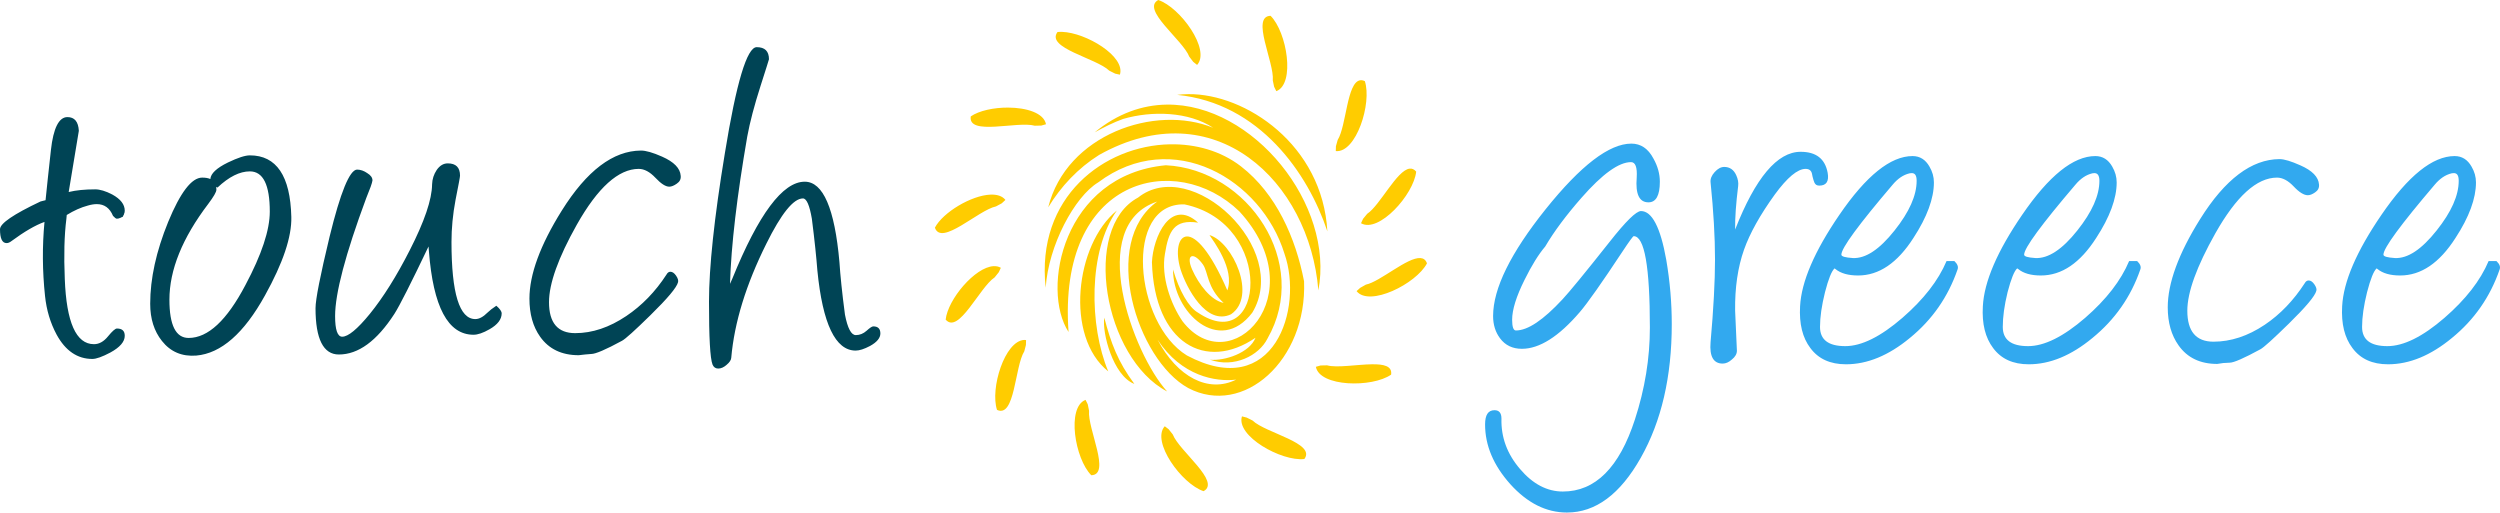
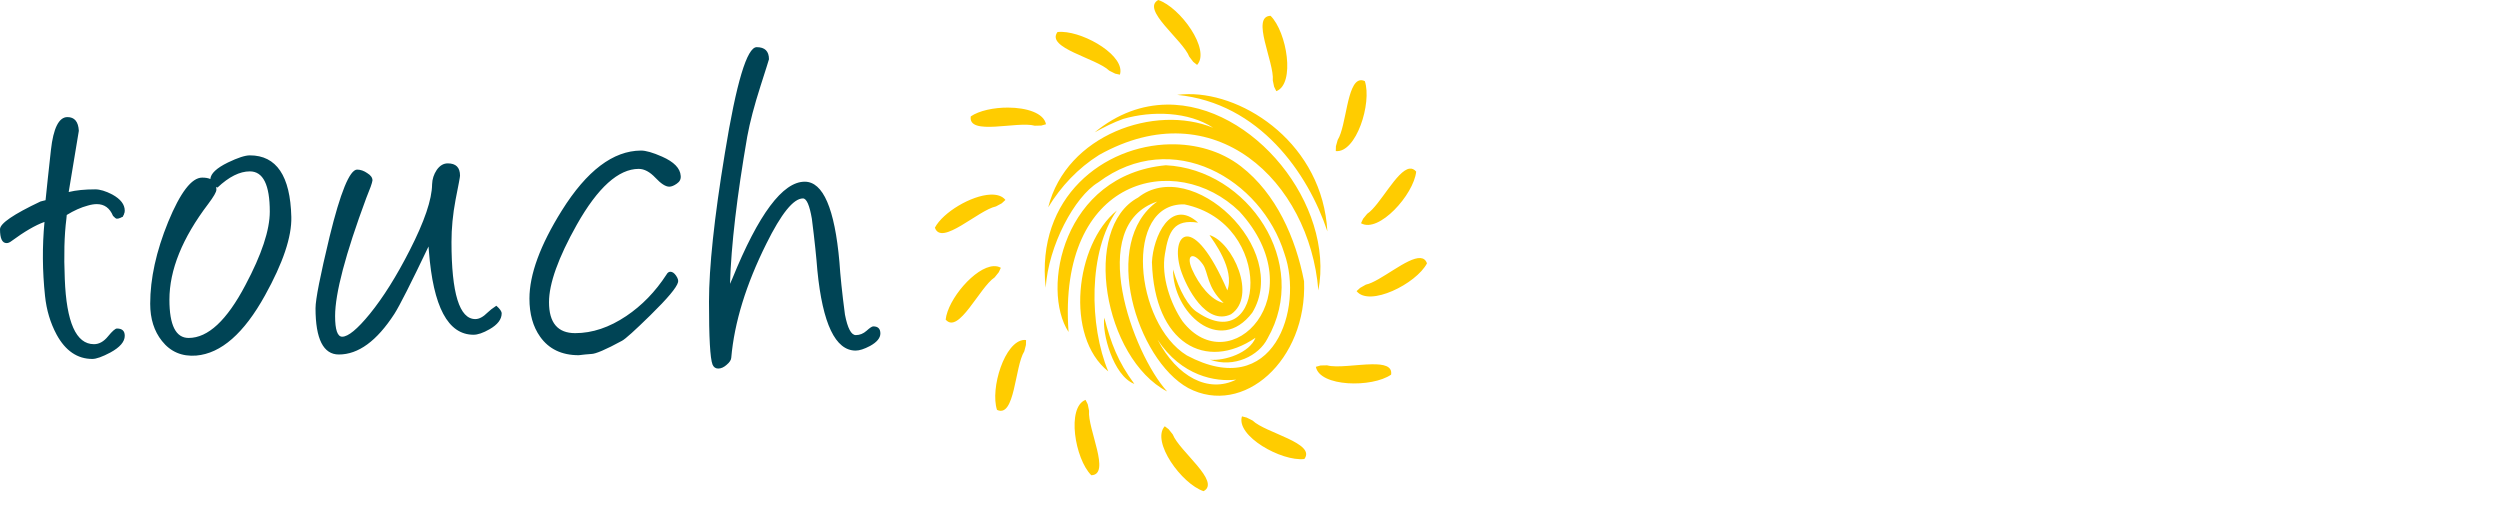
<svg xmlns="http://www.w3.org/2000/svg" width="439" height="90" id="svg-logo" version="1.1">
  <path d="M 203.391,1.14784e-5 C 200.307,1.662 207.686,6.99 208.836,9.948 l 0.696,0.911 0.678,0.541 C 212.633,8.739 207.257,1.283 203.391,1.14784e-5 z M 223.111,2.774 c -3.509,0.102 0.687,8.187 0.391,11.347 l 0.233,1.115 0.386,0.775 c 3.358,-1.291 1.872,-10.361 -1.009,-13.237 z m -36.613,2.822 c -0.277,-0.005 -0.55,0 -0.799,0.029 -2.111,2.802 6.809,4.582 9.09,6.785 l 1.038,0.522 0.828,0.18 c 1.018,-3.217 -5.947,-7.379 -10.158,-7.515 z m 52.365,8.499 c -2.363,0.312 -2.427,8.033 -3.963,10.469 l -0.312,1.11 -0.024,0.858 c 3.577,0.366 6.375,-8.412 5.103,-12.282 -0.298,-0.141 -0.561,-0.19 -0.805,-0.156 z m -30.183,2.437 c -0.668,0.005 -1.336,0.04 -1.969,0.127 14.465,1.432 22.994,13.783 26.377,23.969 -0.847,-15.202 -14.377,-24.199 -24.408,-24.097 z m -3.812,1.838 c -4.255,0.059 -8.598,1.535 -12.643,4.873 1.623,-0.897 3.27,-1.739 5.001,-2.358 5.054,-1.472 11.518,-1.293 15.806,1.555 -10.201,-4.182 -25.783,1.194 -28.966,13.963 2.237,-3.679 5.244,-6.877 8.939,-9.197 20.222,-11.312 36.945,4.6 38.499,23.784 2.861,-15.026 -11.425,-32.819 -26.636,-32.62 z m -27.849,0.522 c -2.5,-0.01 -5.093,0.537 -6.555,1.55 -0.522,3.47 8.183,0.78 11.244,1.633 l 1.14,-0.025 0.828,-0.233 c -0.381,-1.989 -3.446,-2.915 -6.658,-2.925 z m 28.419,6.448 c -11.536,0.225 -23.571,9.225 -21.815,25.182 0.478,-7.398 5.063,-15.99 9.226,-18.496 13.057,-9.767 28.684,-0.532 32.699,12.512 3.388,9.63 -1.832,26.031 -17.126,17.882 -9.217,-5.65 -11.157,-26.787 -0.444,-26.533 16.074,3.339 14.075,26.938 2.359,18.994 -1.575,-0.892 -3.275,-3.822 -4.352,-7.57 -0.054,7.511 8.124,15.192 13.915,7.593 6.794,-11.209 -10.684,-27.664 -20.056,-20.211 -9.948,5.351 -6.02,28.209 5.103,34.048 -6.039,-6.658 -14.325,-29.19 -1.736,-33.347 -10.012,7.126 -3.636,27.761 5.444,32.748 9.67,5.083 20.889,-4.855 20.339,-18.755 -1.472,-7.579 -4.86,-15.362 -11.093,-20.186 -3.499,-2.7 -7.944,-3.948 -12.462,-3.86 z m -0.721,3.679 c -18.068,1.706 -21.962,21.801 -17.079,29.277 -1.974,-27.245 18.868,-31.952 30.004,-21.167 13.433,14.65 -1.652,30.134 -10,19.276 -2.101,-3.071 -3.768,-7.857 -3.081,-11.813 0.634,-3.988 1.608,-6.146 5.829,-5.494 -4.84,-4.396 -7.901,2.515 -8.11,6.946 0.429,14.295 9.47,19.232 18.189,13.265 -1.043,2.661 -5.4,4.095 -7.983,3.86 4.215,1.491 8.573,-0.706 10.079,-3.708 7.637,-13.31 -3.398,-29.721 -17.849,-30.443 z m 42.803,0.595 c -2.237,0.287 -5.2,6.453 -7.438,7.929 l -0.726,0.882 -0.361,0.775 c 3.109,1.808 9.256,-5.019 9.688,-9.065 -0.356,-0.419 -0.75,-0.575 -1.164,-0.522 z m -73.586,4.562 c -3.344,0.126 -8.343,3.099 -9.767,5.804 1.135,3.319 7.617,-3.084 10.728,-3.733 l 1.008,-0.541 0.649,-0.599 c -0.556,-0.706 -1.501,-0.974 -2.618,-0.931 z m 22.181,2.797 c -7.31,5.942 -9.157,22.147 -1.506,28.244 -3.343,-7.964 -3.552,-21.075 1.506,-28.244 z m 16.269,4.303 c 0.634,0.976 4.509,6.044 3.134,9.713 -6.053,-14.012 -10.108,-10.01 -8.212,-3.679 1.028,3.217 4.508,9.943 8.861,7.877 4.635,-3.159 0.297,-12.692 -3.783,-13.911 z m -3.007,3.704 c 0.434,-0.029 1.112,0.414 1.867,1.477 0.951,1.364 0.659,4.01 3.627,6.735 -2.208,-0.429 -4.372,-3.232 -5.542,-5.883 -0.638,-1.442 -0.507,-2.296 0.049,-2.329 z m 40.059,0.337 c -2.301,-0.181 -7.062,4.137 -9.587,4.664 l -1.008,0.57 -0.624,0.57 c 2.227,2.827 10.463,-1.273 12.36,-4.873 -0.215,-0.619 -0.609,-0.892 -1.14,-0.931 z m -74.955,1.422 c -3.272,0.156 -8.043,5.839 -8.422,9.383 2.276,2.665 5.95,-5.663 8.602,-7.414 l 0.726,-0.906 0.361,-0.775 c -0.389,-0.23 -0.804,-0.307 -1.266,-0.288 z m 19.432,9.046 c -0.424,2.593 1.53,10.191 5.283,11.634 -2.9,-3.903 -4.104,-7.154 -5.283,-11.634 z m 9.353,3.86 c 4.201,6.418 10.196,7.443 13.807,7.018 -4.874,2.427 -10.352,-0.453 -13.807,-7.018 z m -23.425,0.049 c -3.416,0.185 -5.999,8.534 -4.766,12.282 3.173,1.496 3.101,-7.598 4.791,-10.284 l 0.287,-1.117 0.025,-0.853 c -0.112,-0.014 -0.225,-0.034 -0.337,-0.029 z m 61.071,4.275 c -2.641,0.039 -6.156,0.663 -7.877,0.185 l -1.14,0.025 -0.828,0.233 c 0.678,3.533 9.874,3.699 13.213,1.375 0.23,-1.521 -1.311,-1.848 -3.368,-1.818 z m -50.289,6.248 c -3.358,1.291 -1.877,10.361 1.009,13.237 3.509,-0.102 -0.687,-8.159 -0.391,-11.322 l -0.233,-1.14 -0.386,-0.775 z m 27.465,2.9 c -1.087,3.431 6.911,7.944 10.956,7.486 2.11,-2.802 -6.809,-4.553 -9.095,-6.76 l -1.033,-0.517 -0.828,-0.21 z m -13.555,1.734 c -2.422,2.661 2.955,10.124 6.814,11.4 3.091,-1.662 -4.265,-7.013 -5.414,-9.972 l -0.722,-0.907 -0.678,-0.522 z" id="sun" style="fill:#ffcc00;" />
  <path style="fill:#004455;fill-opacity:1" d="M 132.875 8.281 C 131.174 8.281 129.299 14.489 127.281 26.938 C 125.41 38.289 124.5 46.979 124.5 52.969 C 124.5 59.251 124.691 62.935 125.125 64.031 C 125.325 64.494 125.661 64.719 126.125 64.719 C 126.612 64.719 127.107 64.497 127.594 64.062 C 128.115 63.628 128.378 63.219 128.406 62.844 C 128.953 56.59 131.02 49.928 134.562 42.812 C 137.185 37.515 139.328 34.844 141 34.844 C 141.633 34.844 142.157 36.042 142.562 38.406 C 143.054 42.265 143.36 45.283 143.531 47.5 C 144.452 56.863 146.702 61.562 150.25 61.562 C 150.913 61.562 151.743 61.3 152.781 60.75 C 153.989 60.087 154.594 59.339 154.594 58.562 C 154.594 57.725 154.177 57.312 153.344 57.312 C 153.114 57.312 152.731 57.577 152.156 58.094 C 151.606 58.585 150.974 58.844 150.281 58.844 C 149.476 58.844 148.839 57.642 148.375 55.25 C 147.858 51.36 147.552 48.277 147.406 46.031 C 146.573 36.61 144.539 31.906 141.312 31.906 C 137.452 31.906 133.205 37.586 128.594 48.938 L 128.188 49.844 C 128.392 43.075 129.406 34.458 131.219 23.969 C 131.683 21.435 132.464 18.5 133.531 15.156 C 134.541 12.017 135.031 10.436 135.031 10.406 C 135.031 8.994 134.317 8.281 132.875 8.281 z M 11.844 20.562 C 10.343 20.562 9.365 22.486 8.938 26.375 C 8.503 30.264 8.2 33.197 8 35.156 C 7.712 35.244 7.412 35.316 7.125 35.375 C 2.372 37.622 0 39.241 0 40.25 C 0 41.863 0.376 42.688 1.156 42.688 C 1.415 42.688 1.713 42.573 2 42.344 C 4.277 40.672 6.199 39.544 7.812 38.969 C 7.408 43.262 7.442 47.592 7.906 51.969 C 8.165 54.449 8.842 56.708 9.938 58.75 C 11.493 61.606 13.596 63.031 16.219 63.031 C 16.911 63.031 17.961 62.652 19.375 61.906 C 21.072 60.98 21.906 60.002 21.906 58.969 C 21.906 58.102 21.452 57.688 20.531 57.688 C 20.243 57.688 19.719 58.142 18.969 59.062 C 18.218 59.99 17.397 60.438 16.5 60.438 C 13.362 60.438 11.663 56.606 11.375 48.969 C 11.204 44.85 11.286 41.347 11.656 38.438 C 11.686 38.121 11.719 37.891 11.719 37.75 C 12.986 36.97 14.228 36.411 15.438 36.094 C 16.013 35.923 16.537 35.844 17 35.844 C 18.325 35.844 19.269 36.526 19.844 37.906 C 20.132 38.223 20.36 38.406 20.531 38.406 C 20.76 38.406 20.955 38.339 21.125 38.25 L 21.188 38.25 C 21.198 38.213 21.325 38.15 21.562 38.062 C 21.68 37.776 21.75 37.66 21.75 37.719 L 21.781 37.562 C 21.869 37.392 21.906 37.205 21.906 37 C 21.906 35.908 21.185 34.961 19.719 34.156 C 18.563 33.552 17.552 33.25 16.719 33.25 C 14.901 33.25 13.359 33.402 12.062 33.719 L 13.844 22.969 C 13.755 21.355 13.081 20.562 11.844 20.562 z M 112.562 26.438 C 107.665 26.466 103.038 29.97 98.656 36.969 C 94.854 43.051 92.969 48.202 92.969 52.438 C 92.969 55.113 93.577 57.341 94.844 59.125 C 96.37 61.284 98.627 62.375 101.625 62.375 C 101.684 62.375 102.056 62.332 102.719 62.25 C 103.381 62.191 103.761 62.156 103.844 62.156 C 104.565 62.156 106.368 61.398 109.219 59.844 C 109.824 59.527 111.484 58.024 114.219 55.344 C 117.216 52.404 118.833 50.483 119.062 49.562 C 119.15 49.276 119.036 48.869 118.719 48.406 C 118.402 47.948 118.066 47.719 117.719 47.719 C 117.427 47.719 117.201 47.902 117.031 48.219 C 115.071 51.241 112.709 53.657 109.969 55.5 C 107.005 57.488 104.027 58.5 101 58.5 C 97.944 58.5 96.406 56.693 96.406 53.062 C 96.406 49.807 98.026 45.259 101.281 39.469 C 104.971 32.928 108.613 29.656 112.156 29.656 C 113.136 29.656 114.114 30.181 115.094 31.219 C 116.073 32.257 116.867 32.781 117.531 32.781 C 117.907 32.781 118.356 32.596 118.844 32.25 C 119.365 31.903 119.589 31.45 119.531 30.875 C 119.443 29.55 118.355 28.426 116.25 27.5 C 114.637 26.784 113.401 26.438 112.562 26.438 z M 43.875 27.281 C 43.042 27.281 41.761 27.698 40.031 28.531 C 38.023 29.509 37 30.488 36.938 31.438 C 36.558 31.266 36.083 31.188 35.5 31.188 C 33.657 31.188 31.666 33.783 29.531 38.969 C 27.43 44.125 26.375 48.908 26.375 53.344 C 26.375 55.966 27.054 58.144 28.438 59.875 C 29.935 61.775 31.963 62.637 34.469 62.438 C 38.821 62.062 42.847 58.533 46.531 51.875 C 49.699 46.173 51.244 41.577 51.156 38.094 C 50.985 30.89 48.544 27.281 43.875 27.281 z M 78.625 28.688 C 77.875 28.688 77.233 29.069 76.688 29.844 C 76.171 30.624 75.904 31.454 75.875 32.375 C 75.85 35.026 74.53 38.896 71.938 43.969 C 69.632 48.492 67.301 52.215 64.938 55.125 C 62.749 57.805 61.132 59.125 60.094 59.125 C 59.26 59.125 58.844 57.922 58.844 55.5 C 58.844 51.527 60.653 44.636 64.312 34.781 L 65.094 32.781 C 65.265 32.293 65.376 31.916 65.406 31.688 C 65.406 31.195 65.109 30.777 64.5 30.406 C 63.925 30.002 63.321 29.781 62.688 29.781 C 61.391 29.84 59.777 33.784 57.875 41.562 C 56.233 48.391 55.406 52.565 55.406 54.125 C 55.406 59.54 56.791 62.25 59.5 62.25 C 62.927 62.25 66.164 59.882 69.25 55.125 C 70.171 53.688 72.169 49.734 75.25 43.281 L 75.312 44.062 C 76.064 53.883 78.662 58.781 83.156 58.781 C 83.877 58.781 84.818 58.476 85.969 57.812 C 87.382 57.009 88.094 56.069 88.094 55.031 C 88.094 54.684 87.79 54.234 87.156 53.688 C 86.494 54.122 85.971 54.529 85.625 54.875 C 84.85 55.655 84.131 56.031 83.469 56.031 C 80.676 56.031 79.281 51.52 79.281 42.469 C 79.281 40.138 79.507 37.655 80 35.062 C 80.517 32.47 80.781 31.078 80.781 30.844 C 80.781 29.406 80.067 28.688 78.625 28.688 z M 43.875 30.094 C 46.209 30.094 47.375 32.457 47.375 37.156 C 47.375 40.411 45.945 44.706 43.094 50.062 C 39.837 56.257 36.526 59.344 33.125 59.344 C 30.878 59.344 29.75 57.119 29.75 52.625 C 29.75 47.411 32.011 41.801 36.562 35.812 C 37.513 34.545 38 33.712 38 33.312 C 38 33.136 37.995 32.967 37.969 32.812 L 38.188 32.938 C 40.206 31.037 42.091 30.094 43.875 30.094 z " id="touch" />
-   <path style="fill:#32a9ef;" d="M 286.469 25.219 C 282.58 25.219 277.572 29.059 271.406 36.75 C 265.27 44.417 262.188 50.661 262.188 55.5 C 262.188 57.026 262.603 58.338 263.406 59.406 C 264.332 60.644 265.608 61.25 267.25 61.25 C 270.331 61.25 273.722 59.106 277.406 54.812 C 278.79 53.199 281.273 49.669 284.875 44.219 C 286.089 42.377 286.763 41.469 286.875 41.469 C 288.775 41.469 289.719 46.815 289.719 57.531 C 289.719 62.888 288.849 68.271 287.094 73.656 C 284.355 82.098 280.14 86.312 274.438 86.312 C 271.669 86.312 269.152 84.995 266.906 82.344 C 264.659 79.722 263.569 76.785 263.656 73.5 C 263.656 72.524 263.247 72.031 262.438 72.031 C 261.317 72.031 260.781 72.859 260.781 74.531 C 260.781 78.221 262.25 81.716 265.219 85.031 C 268.216 88.345 271.525 90 275.156 90 C 280.172 90 284.498 86.803 288.125 80.375 C 291.756 73.951 293.562 66.129 293.562 56.938 C 293.562 53.253 293.256 49.485 292.594 45.625 C 291.584 39.923 290.086 37.062 288.156 37.062 C 287.323 37.062 285.481 38.869 282.625 42.5 C 278.36 47.885 275.613 51.236 274.375 52.562 C 271.002 56.193 268.292 58.031 266.188 58.031 C 265.753 58.031 265.531 57.394 265.531 56.156 C 265.531 54.397 266.251 52.063 267.719 49.125 C 268.956 46.62 270.165 44.665 271.344 43.281 C 272.898 40.635 275.042 37.771 277.719 34.719 C 281.38 30.543 284.271 28.469 286.406 28.469 C 287.181 28.469 287.517 29.37 287.406 31.188 C 287.172 34.097 287.855 35.531 289.469 35.531 C 290.794 35.531 291.469 34.329 291.469 31.906 C 291.469 30.528 291.09 29.17 290.344 27.844 C 289.418 26.084 288.112 25.219 286.469 25.219 z M 316.188 26.656 C 312.097 26.656 308.26 31.208 304.688 40.312 C 304.658 38.265 304.843 35.714 305.219 32.688 C 305.301 32.084 305.192 31.441 304.875 30.75 C 304.442 29.799 303.732 29.312 302.781 29.312 C 302.206 29.312 301.644 29.609 301.094 30.219 C 300.547 30.823 300.316 31.425 300.375 32 C 300.892 37.073 301.156 41.59 301.156 45.562 C 301.156 49.422 300.892 54.275 300.375 60.094 C 300.17 62.599 300.887 63.844 302.5 63.844 C 303.046 63.844 303.579 63.618 304.125 63.125 C 304.7 62.667 305 62.14 305 61.594 C 304.8 57.042 304.688 54.703 304.688 54.562 C 304.634 50.526 305.153 46.953 306.25 43.844 C 307.283 40.934 309.092 37.705 311.656 34.156 C 313.845 31.164 315.654 29.656 317.062 29.656 C 317.696 29.656 318.071 29.951 318.188 30.531 L 318.281 31 C 318.394 31.463 318.508 31.835 318.625 32.094 C 318.796 32.439 319.063 32.594 319.469 32.594 C 320.706 32.594 321.201 31.845 320.938 30.344 C 320.48 27.868 318.898 26.656 316.188 26.656 z M 335.844 27.406 C 331.983 27.406 327.693 30.861 323 37.719 C 318.618 44.113 316.322 49.458 316.094 53.781 C 315.923 56.866 316.521 59.307 317.906 61.125 C 319.315 63.026 321.393 63.969 324.156 63.969 C 327.904 63.969 331.656 62.424 335.375 59.344 C 339.293 56.147 342.078 52.152 343.75 47.312 C 343.92 46.85 343.734 46.36 343.188 45.844 L 341.812 45.844 C 340.37 49.27 337.776 52.586 334.062 55.812 C 330.231 59.126 326.882 60.781 324.031 60.781 C 321.063 60.781 319.594 59.653 319.594 57.406 C 319.594 55.676 319.889 53.647 320.469 51.312 C 321.073 48.978 321.635 47.583 322.156 47.125 L 322.312 47.25 C 323.233 48.001 324.552 48.375 326.281 48.375 C 329.937 48.375 333.179 46.192 336 41.781 C 338.388 38.121 339.594 34.854 339.594 32.031 C 339.594 31.052 339.334 30.142 338.812 29.25 C 338.121 28.036 337.14 27.406 335.844 27.406 z M 367.938 27.406 C 364.077 27.406 359.788 30.861 355.094 37.719 C 350.713 44.113 348.416 49.458 348.188 53.781 C 348.012 56.866 348.62 59.307 350 61.125 C 351.412 63.026 353.486 63.969 356.25 63.969 C 359.993 63.969 363.718 62.424 367.438 59.344 C 371.355 56.147 374.173 52.152 375.844 47.312 C 376.015 46.85 375.828 46.36 375.281 45.844 L 373.875 45.844 C 372.433 49.27 369.869 52.586 366.156 55.812 C 362.32 59.126 358.981 60.781 356.125 60.781 C 353.162 60.781 351.688 59.653 351.688 57.406 C 351.688 55.676 351.956 53.647 352.531 51.312 C 353.14 48.978 353.702 47.583 354.219 47.125 L 354.406 47.25 C 355.327 48.001 356.651 48.375 358.375 48.375 C 362.036 48.375 365.268 46.192 368.094 41.781 C 370.482 38.121 371.688 34.854 371.688 32.031 C 371.688 31.052 371.423 30.142 370.906 29.25 C 370.215 28.036 369.234 27.406 367.938 27.406 z M 431.031 27.406 C 427.171 27.406 422.88 30.861 418.188 37.719 C 413.806 44.113 411.51 49.458 411.281 53.781 C 411.11 56.866 411.709 59.307 413.094 61.125 C 414.502 63.026 416.58 63.969 419.344 63.969 C 423.092 63.969 426.843 62.424 430.562 59.344 C 434.482 56.147 437.266 52.152 438.938 47.312 C 439.112 46.85 438.921 46.36 438.375 45.844 L 437 45.844 C 435.558 49.27 432.963 52.586 429.25 55.812 C 425.42 59.126 422.07 60.781 419.219 60.781 C 416.25 60.781 414.781 59.653 414.781 57.406 C 414.781 55.676 415.076 53.647 415.656 51.312 C 416.26 48.978 416.822 47.583 417.344 47.125 L 417.5 47.25 C 418.421 48.001 419.738 48.375 421.469 48.375 C 425.128 48.375 428.366 46.192 431.188 41.781 C 433.581 38.121 434.781 34.854 434.781 32.031 C 434.781 31.052 434.522 30.142 434 29.25 C 433.309 28.036 432.328 27.406 431.031 27.406 z M 400.281 27.938 C 395.383 27.966 390.721 31.47 386.344 38.469 C 382.542 44.546 380.656 49.734 380.656 53.969 C 380.656 56.645 381.291 58.867 382.562 60.656 C 384.088 62.815 386.345 63.906 389.344 63.906 C 389.402 63.906 389.744 63.837 390.406 63.75 C 391.069 63.696 391.444 63.688 391.531 63.688 C 392.254 63.688 394.055 62.898 396.906 61.344 C 397.516 61.027 399.168 59.519 401.906 56.844 C 404.903 53.904 406.52 51.988 406.75 51.062 C 406.837 50.776 406.723 50.4 406.406 49.938 C 406.091 49.475 405.752 49.25 405.406 49.25 C 405.118 49.25 404.895 49.402 404.719 49.719 C 402.76 52.741 400.427 55.19 397.688 57.031 C 394.719 59.02 391.709 60 388.688 60 C 385.632 60 384.094 58.193 384.094 54.562 C 384.094 51.306 385.745 46.794 389 41 C 392.686 34.465 396.3 31.188 399.844 31.188 C 400.823 31.188 401.802 31.712 402.781 32.75 C 403.761 33.788 404.587 34.281 405.25 34.281 C 405.626 34.281 406.038 34.127 406.531 33.781 C 407.048 33.434 407.272 32.981 407.219 32.406 C 407.13 31.081 406.037 29.952 403.938 29.031 C 402.324 28.315 401.113 27.938 400.281 27.938 z M 335.625 30.406 C 336.264 30.35 336.562 30.79 336.562 31.75 C 336.562 34.313 335.281 37.212 332.688 40.469 C 330.036 43.811 327.591 45.429 325.344 45.312 C 324.017 45.224 323.344 45.036 323.344 44.719 C 323.344 43.568 326.353 39.466 332.344 32.438 C 333.236 31.371 334.216 30.696 335.312 30.438 C 335.417 30.409 335.534 30.414 335.625 30.406 z M 367.688 30.406 C 368.326 30.35 368.656 30.79 368.656 31.75 C 368.656 34.313 367.374 37.212 364.781 40.469 C 362.13 43.811 359.657 45.429 357.406 45.312 C 356.08 45.224 355.438 45.036 355.438 44.719 C 355.438 43.568 358.442 39.466 364.438 32.438 C 365.33 31.371 366.31 30.696 367.406 30.438 C 367.51 30.409 367.596 30.414 367.688 30.406 z M 430.812 30.406 C 431.451 30.35 431.75 30.79 431.75 31.75 C 431.75 34.313 430.469 37.212 427.875 40.469 C 425.225 43.811 422.778 45.429 420.531 45.312 C 419.205 45.224 418.531 45.036 418.531 44.719 C 418.531 43.568 421.541 39.466 427.531 32.438 C 428.423 31.371 429.403 30.696 430.5 30.438 C 430.604 30.409 430.721 30.414 430.812 30.406 z " id="greece" />
</svg>